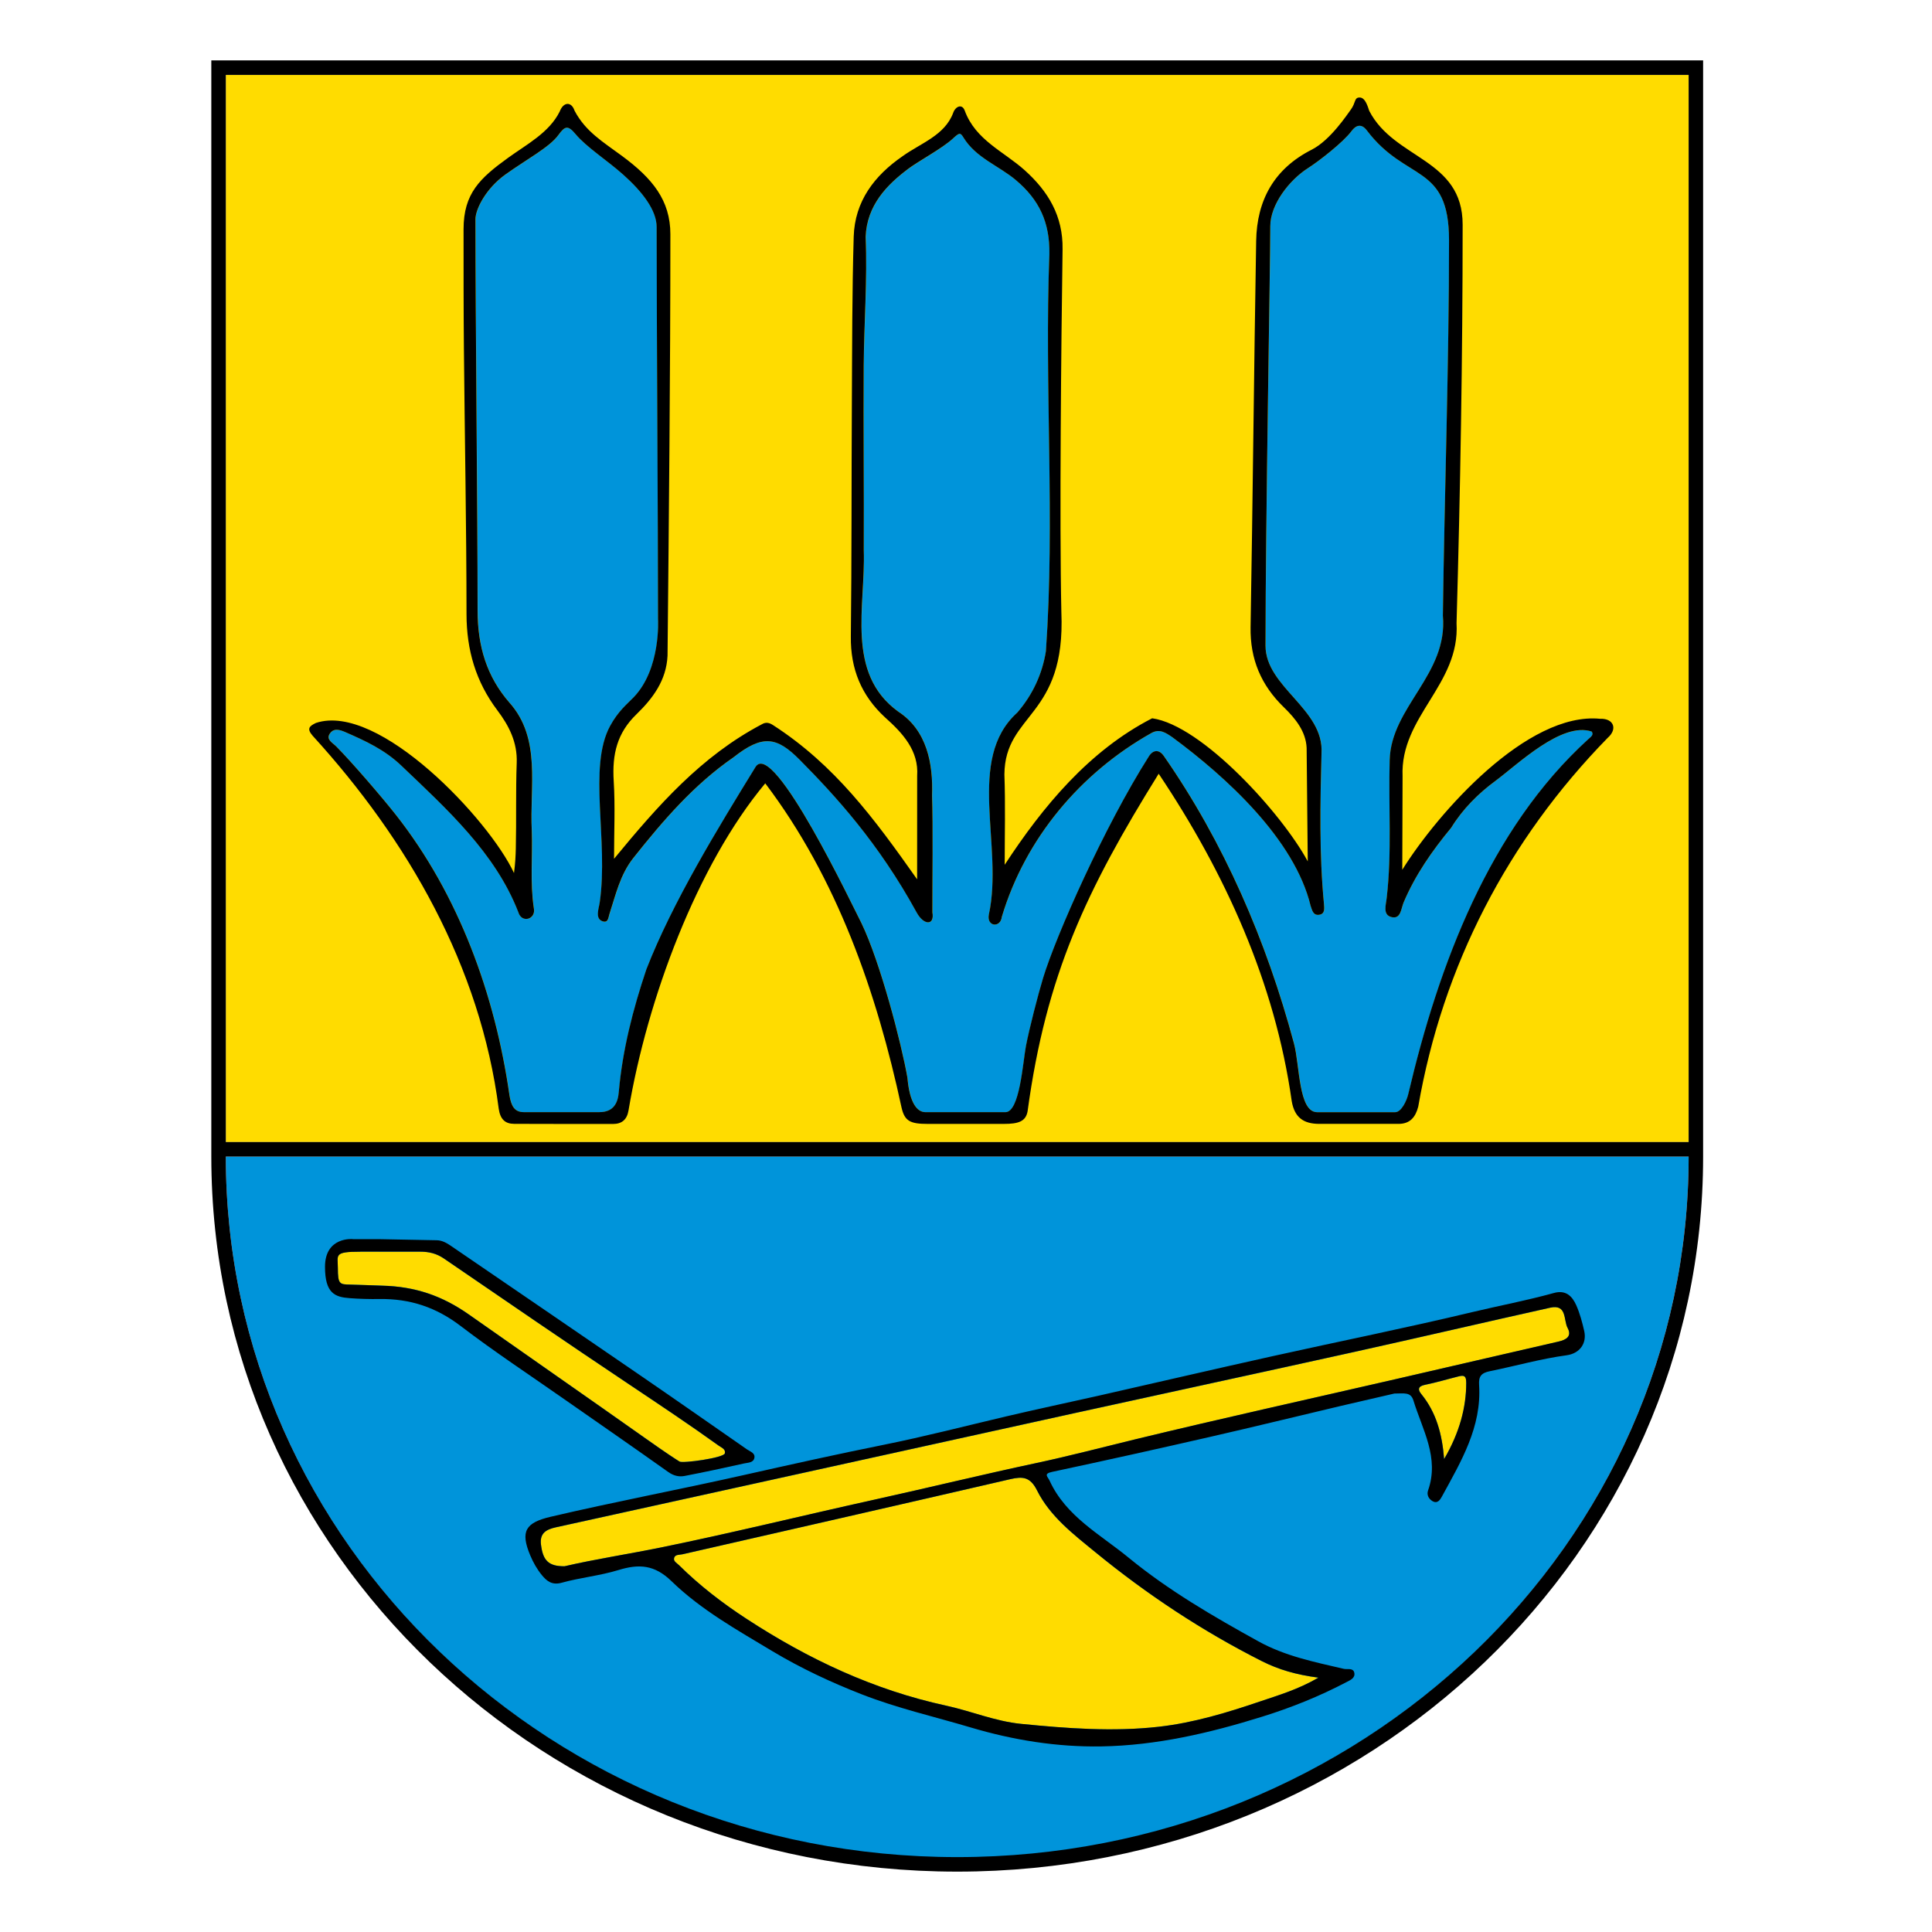
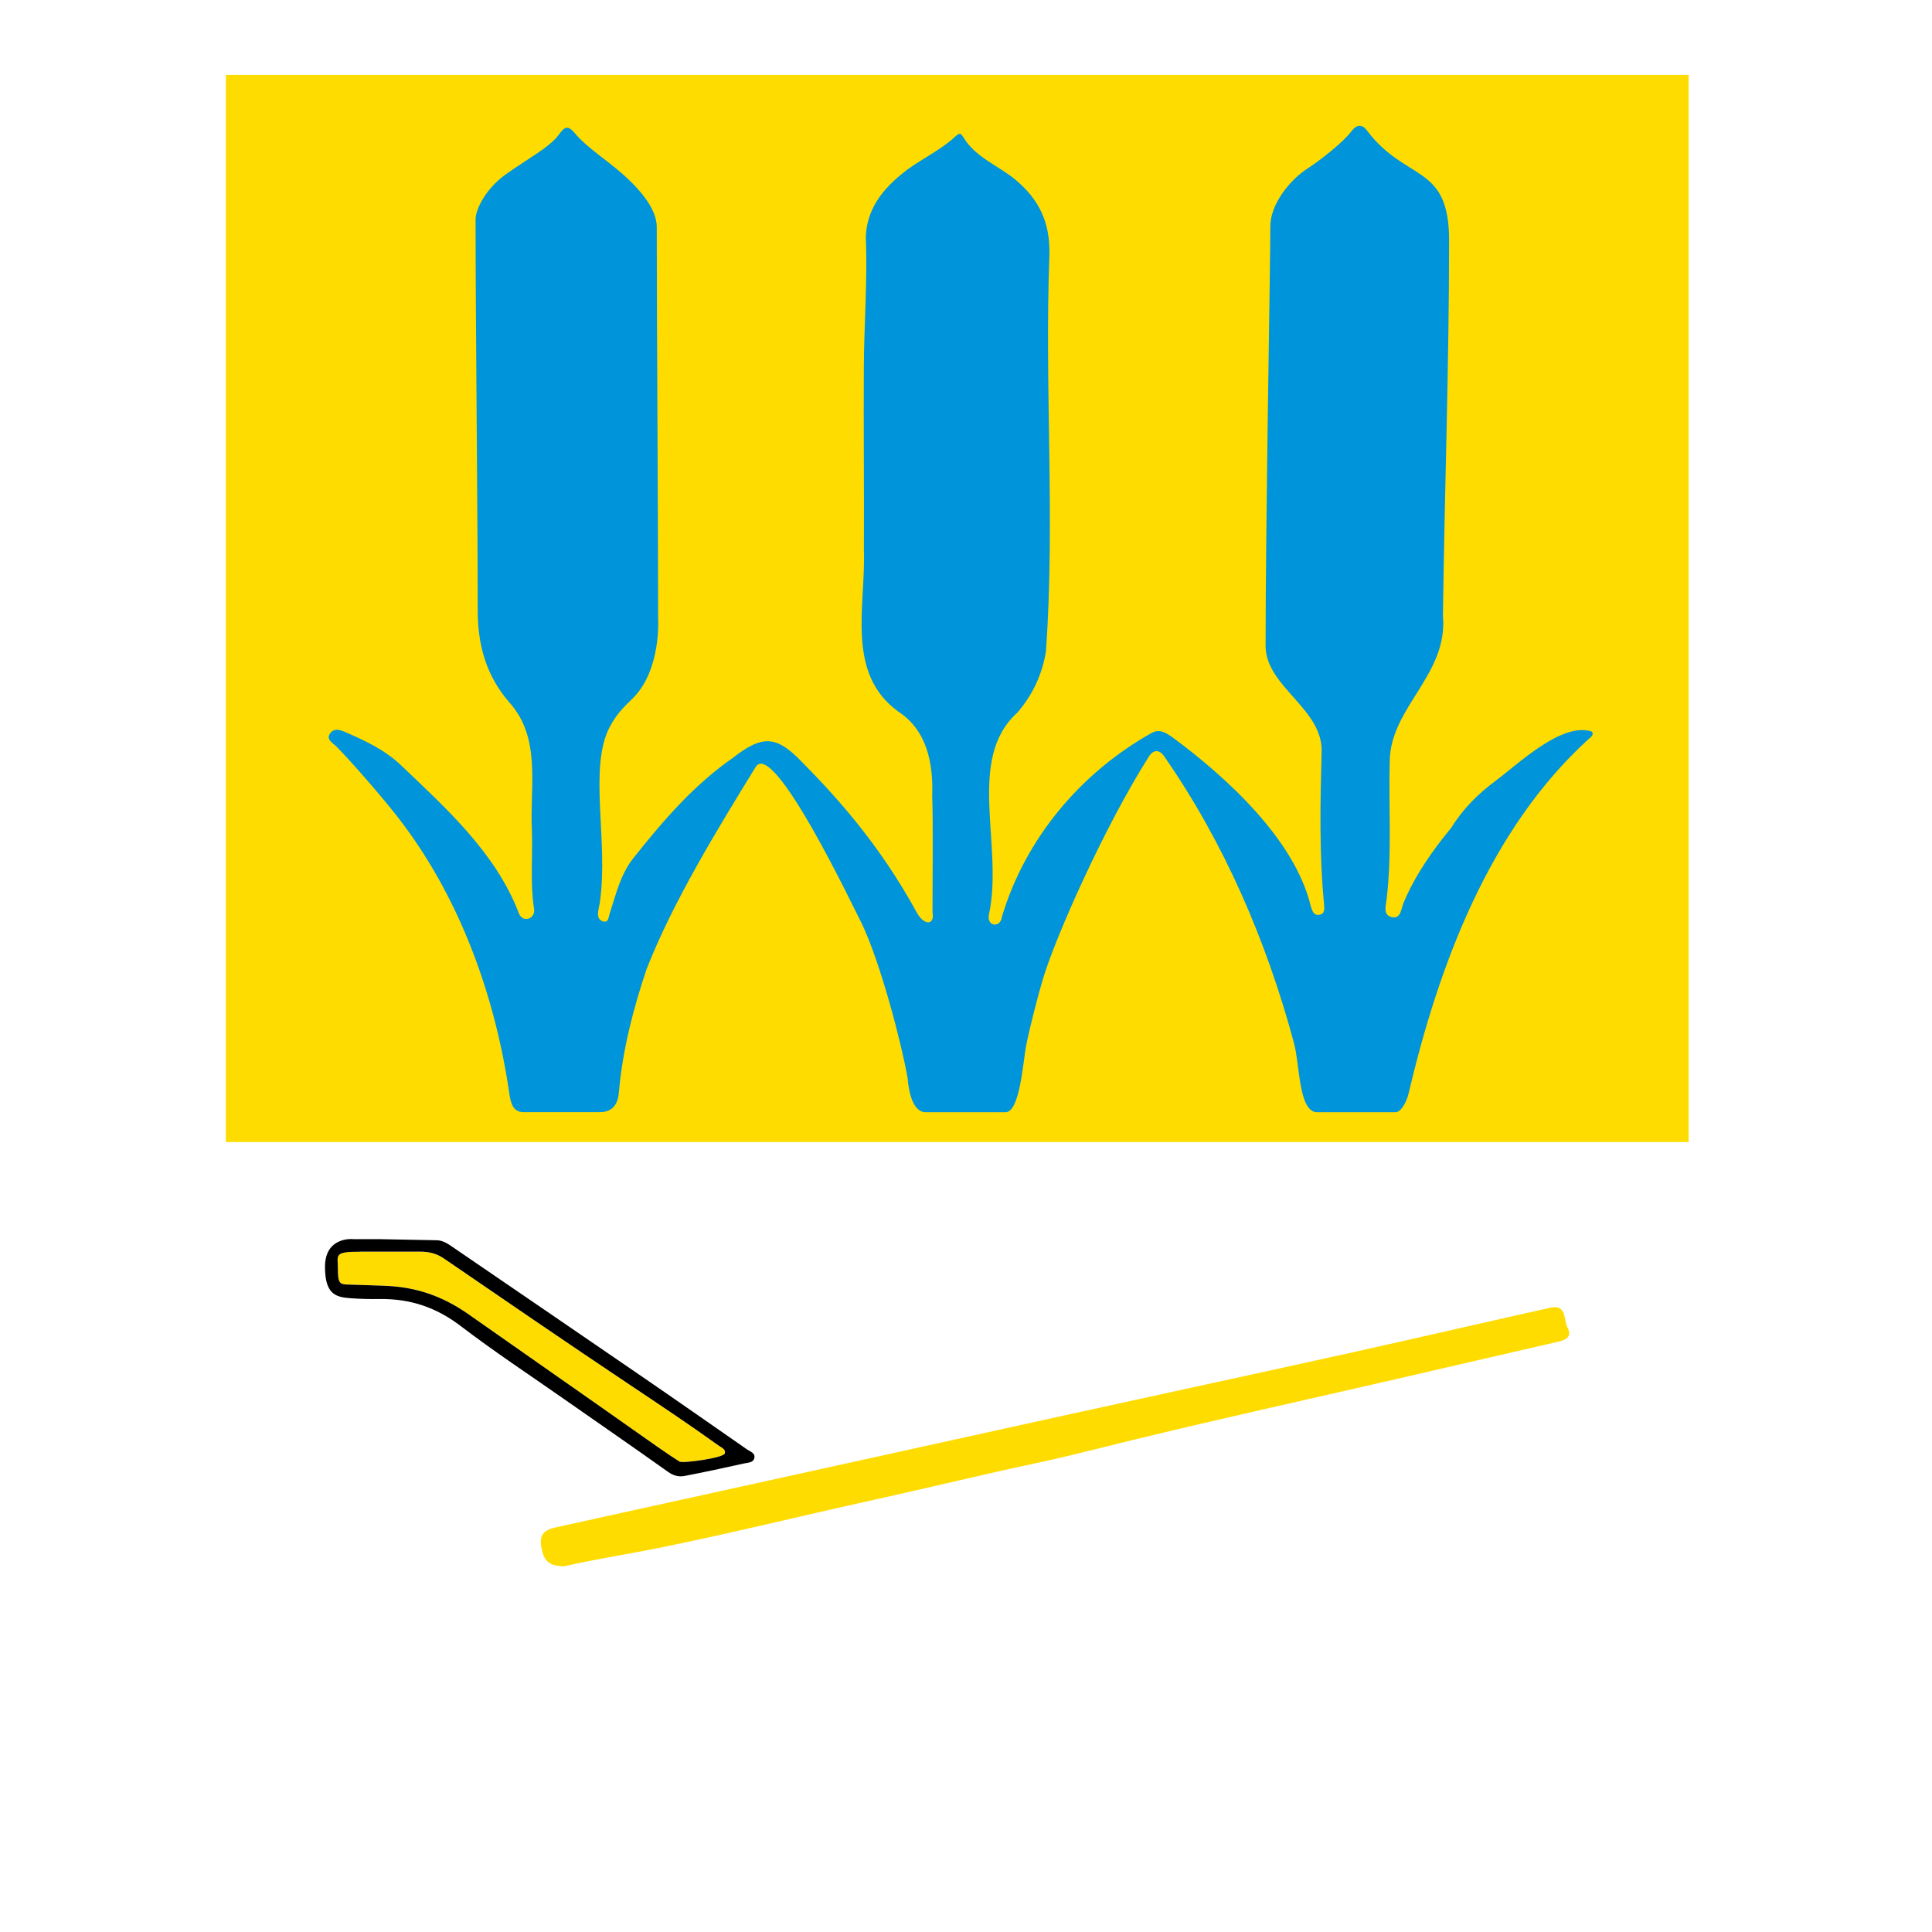
<svg xmlns="http://www.w3.org/2000/svg" fill="none" height="64" viewBox="0 0 64 64" width="64">
  <clipPath id="a">
    <path d="m7 2h49.419v60h-49.419z" />
  </clipPath>
  <g clip-path="url(#a)">
-     <path d="m55.938 38.313c0 12.827-10.847 23.227-24.229 23.227-13.382 0-24.228-10.4-24.228-23.227z" fill="#0094da" />
    <g fill="#ffdc00">
-       <path d="m43.677 55.574c-.682.396-1.312.577-1.931.788-1.094.374-2.206.709-3.352.839-1.521.173-3.048.057-4.572-.095-.861-.085-1.652-.423-2.484-.604-2.393-.519-4.562-1.54-6.6-2.87-.804-.524-1.562-1.107-2.245-1.783-.071-.07-.198-.13-.16-.246.037-.114.175-.093.275-.115 3.62-.827 7.241-1.65 10.859-2.488.416-.096.664-.075.887.374.43.861 1.2 1.448 1.931 2.045 1.71 1.4 3.542 2.613 5.517 3.61.551.278 1.131.449 1.875.546z" />
+       <path d="m43.677 55.574z" />
      <path d="m18.704 51.884c-.539.002-.72-.195-.783-.723-.044-.374.179-.497.492-.565 5.728-1.259 11.455-2.524 17.184-3.783 3.091-.679 6.186-1.345 9.277-2.03 2.162-.479 4.319-.982 6.48-1.463.56-.125.436.411.576.67.149.277-.041.393-.301.453-1.81.414-3.618.836-5.426 1.252-2.861.658-5.728 1.291-8.582 1.983-1.101.267-2.204.557-3.305.792-1.786.381-3.559.815-5.341 1.208-2.356.519-4.698 1.099-7.061 1.582-1.1.223-2.214.391-3.209.623z" />
-       <path d="m47.839 48.335c-.066-.829-.26-1.544-.757-2.154-.117-.142-.114-.257.119-.304.379-.077.749-.191 1.125-.283.18-.044.248-.013.246.22-.001.801-.215 1.634-.733 2.52z" />
      <path d="m23.802 47.887c-.973-.7-1.97-1.362-2.966-2.029-2.054-1.372-4.091-2.77-6.129-4.165-.248-.17-.497-.229-.796-.229-.687 0-1.386-.002-1.973-.002-.892 0-.747.108-.747.536 0 .548.058.548.417.555.32.006.731.026 1.044.035 1.109.026 2.004.34 2.882.957 1.96 1.379 3.929 2.746 5.886 4.129.725.512.952.654 1.092.742.099.063 1.464-.12 1.499-.274.031-.141-.114-.186-.209-.256z" />
      <path d="m7.481 2.481h48.457v35.351h-48.457z" />
    </g>
    <path d="m49.545 25.865c-.577.424-1.089.937-1.472 1.558-.629.76-1.189 1.562-1.576 2.477-.084.2-.088.564-.406.479-.295-.078-.174-.411-.153-.632.177-1.521.055-3.045.099-4.569.046-1.766 1.938-2.838 1.762-4.783.055-4.154.204-8.292.204-12.435 0-2.556-1.422-1.917-2.723-3.64-.173-.228-.355-.185-.512.029-.263.357-1.069.987-1.443 1.225-.61.39-1.243 1.201-1.243 1.917 0 1.258-.158 9.832-.158 13.9 0 1.374 1.942 2.096 1.855 3.562-.044 1.662-.078 3.333.081 4.99.008.14.047.334-.165.362-.197.025-.229-.161-.277-.297-.53-2.2-2.789-4.264-4.577-5.583-.212-.144-.42-.297-.697-.142-2.349 1.32-4.176 3.489-4.955 6.088-.042.376-.507.33-.43-.073.497-2.286-.777-5.144.945-6.694.516-.601.827-1.288.945-2.03.308-4.362-.053-8.781.115-13.16.017-1.044-.333-1.796-1.118-2.454-.57-.477-1.319-.732-1.73-1.407-.103-.17-.135-.16-.352.042-.363.334-1.137.745-1.498 1.017-.668.504-1.347 1.183-1.386 2.234.06 1.425-.054 2.841-.064 4.263-.012 2.042.011 4.083.002 6.125.063 1.841-.614 4.066 1.141 5.34.949.615 1.159 1.718 1.121 2.78.035.968.008 2.904.011 3.872.078.435-.283.439-.522.001-1.262-2.304-2.687-3.858-3.872-5.055-.765-.772-1.231-.843-2.197-.083-1.308.904-2.329 2.091-3.309 3.325-.449.564-.588 1.224-.801 1.873-.035.105-.033.295-.225.232-.257-.089-.125-.414-.094-.626.296-2.048-.398-4.478.343-5.843.272-.5.569-.73.78-.95.909-.943.808-2.59.808-2.59 0-3.298-.046-9.699-.046-12.992 0-.545-.463-1.157-1.104-1.729-.534-.476-1.222-.914-1.581-1.345-.251-.301-.351-.274-.57.03-.289.402-1.058.808-1.76 1.311-.63.452-.987 1.135-.987 1.48 0 3.341.071 9.729.071 12.959 0 1.195.308 2.191 1.046 3.043 1.076 1.195.672 2.797.749 4.249.03.854-.061 1.716.067 2.562.084.375-.403.523-.513.139-.761-1.965-2.376-3.423-3.877-4.855-.552-.527-1.189-.819-1.854-1.109-.18-.078-.39-.15-.521.062-.115.188.096.289.219.411.529.535 1.513 1.677 1.978 2.269 2.087 2.652 3.287 5.965 3.762 9.292.058.356.17.555.471.555h2.511c.469 0 .613-.31.64-.675.123-1.391.469-2.735.913-4.056.869-2.23 2.368-4.674 3.616-6.703.587-.954 3.238 4.653 3.511 5.178.62 1.288 1.319 3.964 1.521 5.116.071.837.322 1.141.595 1.141h2.652c.473 0 .577-1.653.679-2.193.109-.569.4-1.698.566-2.246.428-1.409 2.036-5.032 3.5-7.338.137-.225.339-.256.503-.02 1.991 2.862 3.398 6.126 4.309 9.519.194.722.148 2.279.767 2.279.949 0 1.627.001 2.588 0 .202 0 .381-.376.434-.604 1.008-4.284 2.685-8.77 5.96-11.751.07-.066.198-.14.117-.254-.992-.334-2.446 1.079-3.189 1.629z" fill="#0094da" />
-     <path d="m7 2v36.313c0 13.082 11.063 23.687 24.709 23.687s24.709-10.605 24.709-23.687v-36.313zm.481.481h48.457v35.351h-48.457zm24.228 59.038c-13.382 0-24.228-10.379-24.228-23.206h48.457c0 12.827-10.847 23.206-24.229 23.206z" fill="#000" />
-     <path d="m46.189 46.163c-.513.119-1.139.261-1.763.408-1.455.344-2.906.7-4.364 1.033-1.734.397-3.471.783-5.21 1.154-.298.064-.143.158-.084.289.545 1.189 1.676 1.778 2.62 2.554 1.325 1.087 2.8 1.943 4.297 2.77.89.492 1.86.685 2.827.911.124.029.311-.041.35.127.04.178-.133.248-.266.317-.892.468-1.825.843-2.784 1.141-1.733.541-3.5.954-5.323.985-1.473.025-2.924-.208-4.341-.63-1.204-.359-2.43-.636-3.606-1.097-1.021-.399-2.008-.861-2.946-1.422-1.167-.701-2.372-1.373-3.35-2.323-.566-.551-1.081-.577-1.759-.37-.613.188-1.265.249-1.884.421-.321.089-.497-.063-.653-.253-.16-.195-.289-.423-.386-.656-.335-.8-.153-1.082.677-1.277 2.113-.495 4.247-.898 6.364-1.374 1.557-.35 3.12-.699 4.688-1.014 1.344-.271 2.681-.617 4.021-.933 1.018-.24 2.042-.456 3.063-.686 1.925-.436 3.846-.884 5.774-1.312 2.205-.49 4.42-.934 6.616-1.46.902-.215 1.813-.386 2.707-.634.394-.11.606.103.741.405.121.272.198.566.265.857.09.405-.148.742-.584.801-.861.117-1.695.356-2.544.528-.286.058-.373.174-.355.451.091 1.397-.599 2.541-1.231 3.699-.058.107-.148.255-.319.15-.128-.078-.189-.212-.14-.351.381-1.085-.188-2.01-.487-2.983-.089-.286-.311-.226-.631-.226zm-2.512 9.411c-.743-.097-1.324-.268-1.875-.546-1.974-.997-3.807-2.21-5.517-3.61-.731-.598-1.499-1.184-1.931-2.045-.225-.449-.471-.47-.887-.374-3.618.838-7.238 1.661-10.859 2.488-.099.023-.237.001-.275.115-.038.117.09.177.16.246.683.677 1.44 1.259 2.245 1.783 2.038 1.33 4.207 2.351 6.6 2.87.832.18 1.623.518 2.484.604 1.524.151 3.05.268 4.572.095 1.145-.13 2.257-.467 3.352-.839.619-.21 1.249-.392 1.931-.788zm-24.973-3.69c.996-.232 2.109-.402 3.208-.626 2.363-.483 4.705-1.062 7.061-1.582 1.782-.393 3.556-.827 5.341-1.208 1.101-.234 2.205-.525 3.305-.792 2.853-.691 5.72-1.325 8.582-1.983 1.81-.416 3.617-.838 5.426-1.252.261-.059.45-.177.301-.453-.138-.259-.015-.794-.576-.67-2.162.481-4.318.985-6.48 1.463-3.09.684-6.185 1.35-9.277 2.03-5.728 1.259-11.455 2.524-17.184 3.783-.313.069-.536.191-.492.565.064.531.245.729.784.726zm29.134-3.55c.517-.886.732-1.72.733-2.522 0-.233-.066-.265-.246-.22-.375.093-.747.206-1.125.282-.233.048-.236.162-.119.304.498.611.691 1.326.757 2.155z" fill="#000" />
    <path d="m11.685 41.048c.285-.001.571 0 .856 0l1.926.037c.185.002.342.097.493.201 2.067 1.414 4.136 2.824 6.201 4.242 1.199.822 2.39 1.655 3.584 2.485.105.073.28.119.244.286-.035.16-.214.151-.337.179-.656.147-1.314.287-1.974.415-.191.037-.369-.008-.547-.135-1.134-.807-2.28-1.597-3.421-2.395-1.153-.807-2.33-1.582-3.447-2.435-.812-.621-1.676-.911-2.692-.896-.326.005-.661-.004-.99-.029-.479-.036-.815-.153-.815-1.038 0-1.005.919-.919.919-.919zm.254.416c-.892 0-.747.108-.747.536 0 .548.058.548.417.555.32.006.731.026 1.044.035 1.109.026 2.004.34 2.882.957 1.96 1.379 3.929 2.746 5.886 4.129.725.512.952.654 1.092.742.099.063 1.465-.12 1.499-.274.033-.143-.113-.189-.209-.259-.973-.7-1.97-1.362-2.966-2.029-2.054-1.372-4.091-2.77-6.129-4.165-.248-.17-.497-.229-.796-.229-.686.002-1.386 0-1.973 0z" fill="#000" />
-     <path d="m30.382 25.703c.059-.833-.477-1.416-1.061-1.936-.786-.723-1.149-1.606-1.136-2.683.03-2.568.019-5.138.034-7.706.01-1.847.007-3.694.061-5.538.035-1.169.682-2.02 1.618-2.665.596-.43 1.396-.687 1.676-1.433.074-.218.296-.317.384-.078.357.976 1.29 1.351 1.983 1.972.788.707 1.274 1.522 1.258 2.62-.044 3.005-.106 9.043-.04 12.019.149 3.504-1.87 3.334-1.887 5.38.036.99.01 1.98.01 2.992 1.264-1.933 2.798-3.782 4.885-4.853 1.652.233 4.306 3.165 5.154 4.74l-.037-3.756c-.023-.545-.37-.976-.753-1.347-.754-.729-1.122-1.593-1.104-2.655.073-4.265.112-8.53.185-12.795.023-1.347.593-2.39 1.839-3.022.622-.315 1.182-1.176 1.287-1.314.186-.246.112-.416.304-.415.186.001.266.299.316.442.832 1.617 3.094 1.572 3.094 3.77 0 4.401-.077 8.8-.202 13.199.118 2.046-1.871 3.083-1.788 5.075l-.01 3.097c1.183-1.894 4.141-5.242 6.559-5.002.441-.016.584.337.245.632-3.308 3.386-5.467 7.552-6.275 12.216-.09.345-.268.571-.654.571-.552 0-1.758 0-2.62 0-.534 0-.825-.218-.917-.753-.554-3.931-2.212-7.569-4.407-10.846-2.39 3.845-3.728 6.658-4.343 11.184-.062.334-.301.416-.786.416-.741 0-2.282 0-2.521 0-.58 0-.765-.091-.868-.541-.82-3.814-2.138-7.6-4.515-10.741-2.265 2.715-3.91 7.158-4.528 10.828-.051.317-.227.456-.516.456-1.095 0-2.18 0-3.274-.004-.303-.001-.461-.156-.511-.499-.605-4.713-3.005-8.894-6.167-12.361-.195-.228-.114-.314.113-.421 2.084-.689 5.742 3.21 6.56 4.973.044-.34.054-.575.06-.814.022-.946-.005-1.894.03-2.839.025-.679-.257-1.228-.64-1.736-.716-.949-1.022-2.001-1.023-3.191-.002-2.943-.06-5.886-.087-8.829-.012-1.306-.011-2.613-.011-3.919 0-1.188.546-1.693 1.475-2.365.624-.451 1.36-.833 1.709-1.531.125-.331.39-.338.492-.032.364.694.943 1.035 1.571 1.499 1.01.745 1.604 1.472 1.604 2.595 0 4.534-.049 9.429-.094 13.961-.038.819-.489 1.417-1.029 1.941-.64.619-.81 1.319-.754 2.214.052.83.011 1.665.011 2.574 1.457-1.77 2.892-3.402 4.896-4.456.135-.082.249-.053.374.029 2.046 1.323 3.349 3.093 4.77 5.107zm-.32-20.092c-.668.504-1.347 1.183-1.386 2.234.06 1.425-.054 2.841-.064 4.263-.012 2.042.011 4.083.002 6.125.063 1.841-.614 4.066 1.141 5.34.949.615 1.159 1.718 1.121 2.78.035.968.008 2.904.011 3.872.078.435-.283.439-.522.001-1.262-2.304-2.687-3.859-3.872-5.055-.765-.772-1.231-.843-2.197-.083-1.308.904-2.329 2.091-3.309 3.325-.449.564-.588 1.224-.801 1.873-.035.105-.033.295-.225.232-.257-.089-.125-.414-.094-.626.296-2.048-.398-4.478.343-5.843.272-.5.569-.73.78-.95.909-.943.808-2.59.808-2.59 0-3.298-.046-9.699-.046-12.992 0-.545-.463-1.157-1.104-1.729-.534-.476-1.222-.914-1.581-1.345-.251-.301-.351-.274-.57.03-.289.402-1.058.808-1.76 1.311-.63.452-.987 1.135-.987 1.48 0 3.341.071 9.729.071 12.959 0 1.195.308 2.191 1.046 3.043 1.076 1.195.672 2.797.749 4.249.03.854-.061 1.716.067 2.562.084.375-.403.523-.513.139-.761-1.965-2.376-3.423-3.877-4.855-.552-.527-1.189-.819-1.854-1.109-.18-.078-.39-.15-.521.062-.115.188.096.289.219.411.529.535 1.513 1.677 1.978 2.269 2.087 2.652 3.287 5.965 3.762 9.292.058.356.17.555.471.555h2.511c.469 0 .613-.31.64-.675.123-1.391.469-2.735.913-4.056.869-2.23 2.368-4.674 3.616-6.703.587-.954 3.238 4.653 3.511 5.178.62 1.288 1.319 3.964 1.521 5.116.071.837.322 1.141.595 1.141h2.652c.473 0 .577-1.653.679-2.193.109-.569.4-1.698.566-2.246.428-1.409 2.036-5.032 3.5-7.338.137-.225.339-.256.503-.02 1.991 2.862 3.398 6.126 4.309 9.519.194.722.148 2.279.767 2.279.949 0 1.627.001 2.587 0 .202 0 .381-.376.434-.604 1.008-4.284 2.685-8.77 5.96-11.751.07-.066.198-.14.117-.254-.99-.334-2.443 1.079-3.186 1.63-.577.424-1.089.937-1.472 1.558-.629.76-1.189 1.562-1.576 2.477-.084.2-.088.564-.406.479-.295-.078-.174-.411-.153-.632.177-1.521.055-3.045.099-4.569.046-1.766 1.938-2.838 1.762-4.783.055-4.154.204-8.292.204-12.435 0-2.556-1.422-1.917-2.723-3.64-.173-.228-.355-.185-.512.029-.263.357-1.069.987-1.443 1.225-.61.39-1.243 1.201-1.243 1.917 0 1.258-.158 9.832-.158 13.9 0 1.374 1.942 2.096 1.855 3.562-.044 1.662-.078 3.333.081 4.99.008.14.047.334-.165.362-.197.025-.229-.161-.277-.297-.53-2.2-2.789-4.264-4.577-5.583-.212-.144-.42-.297-.697-.142-2.349 1.32-4.176 3.489-4.955 6.088-.042.376-.507.33-.43-.073.497-2.286-.777-5.144.945-6.694.516-.601.827-1.288.945-2.03.308-4.362-.053-8.781.115-13.16.017-1.044-.333-1.796-1.118-2.454-.57-.477-1.319-.732-1.73-1.407-.103-.17-.135-.16-.352.042-.365.333-1.14.743-1.501 1.016z" fill="#000" />
  </g>
</svg>